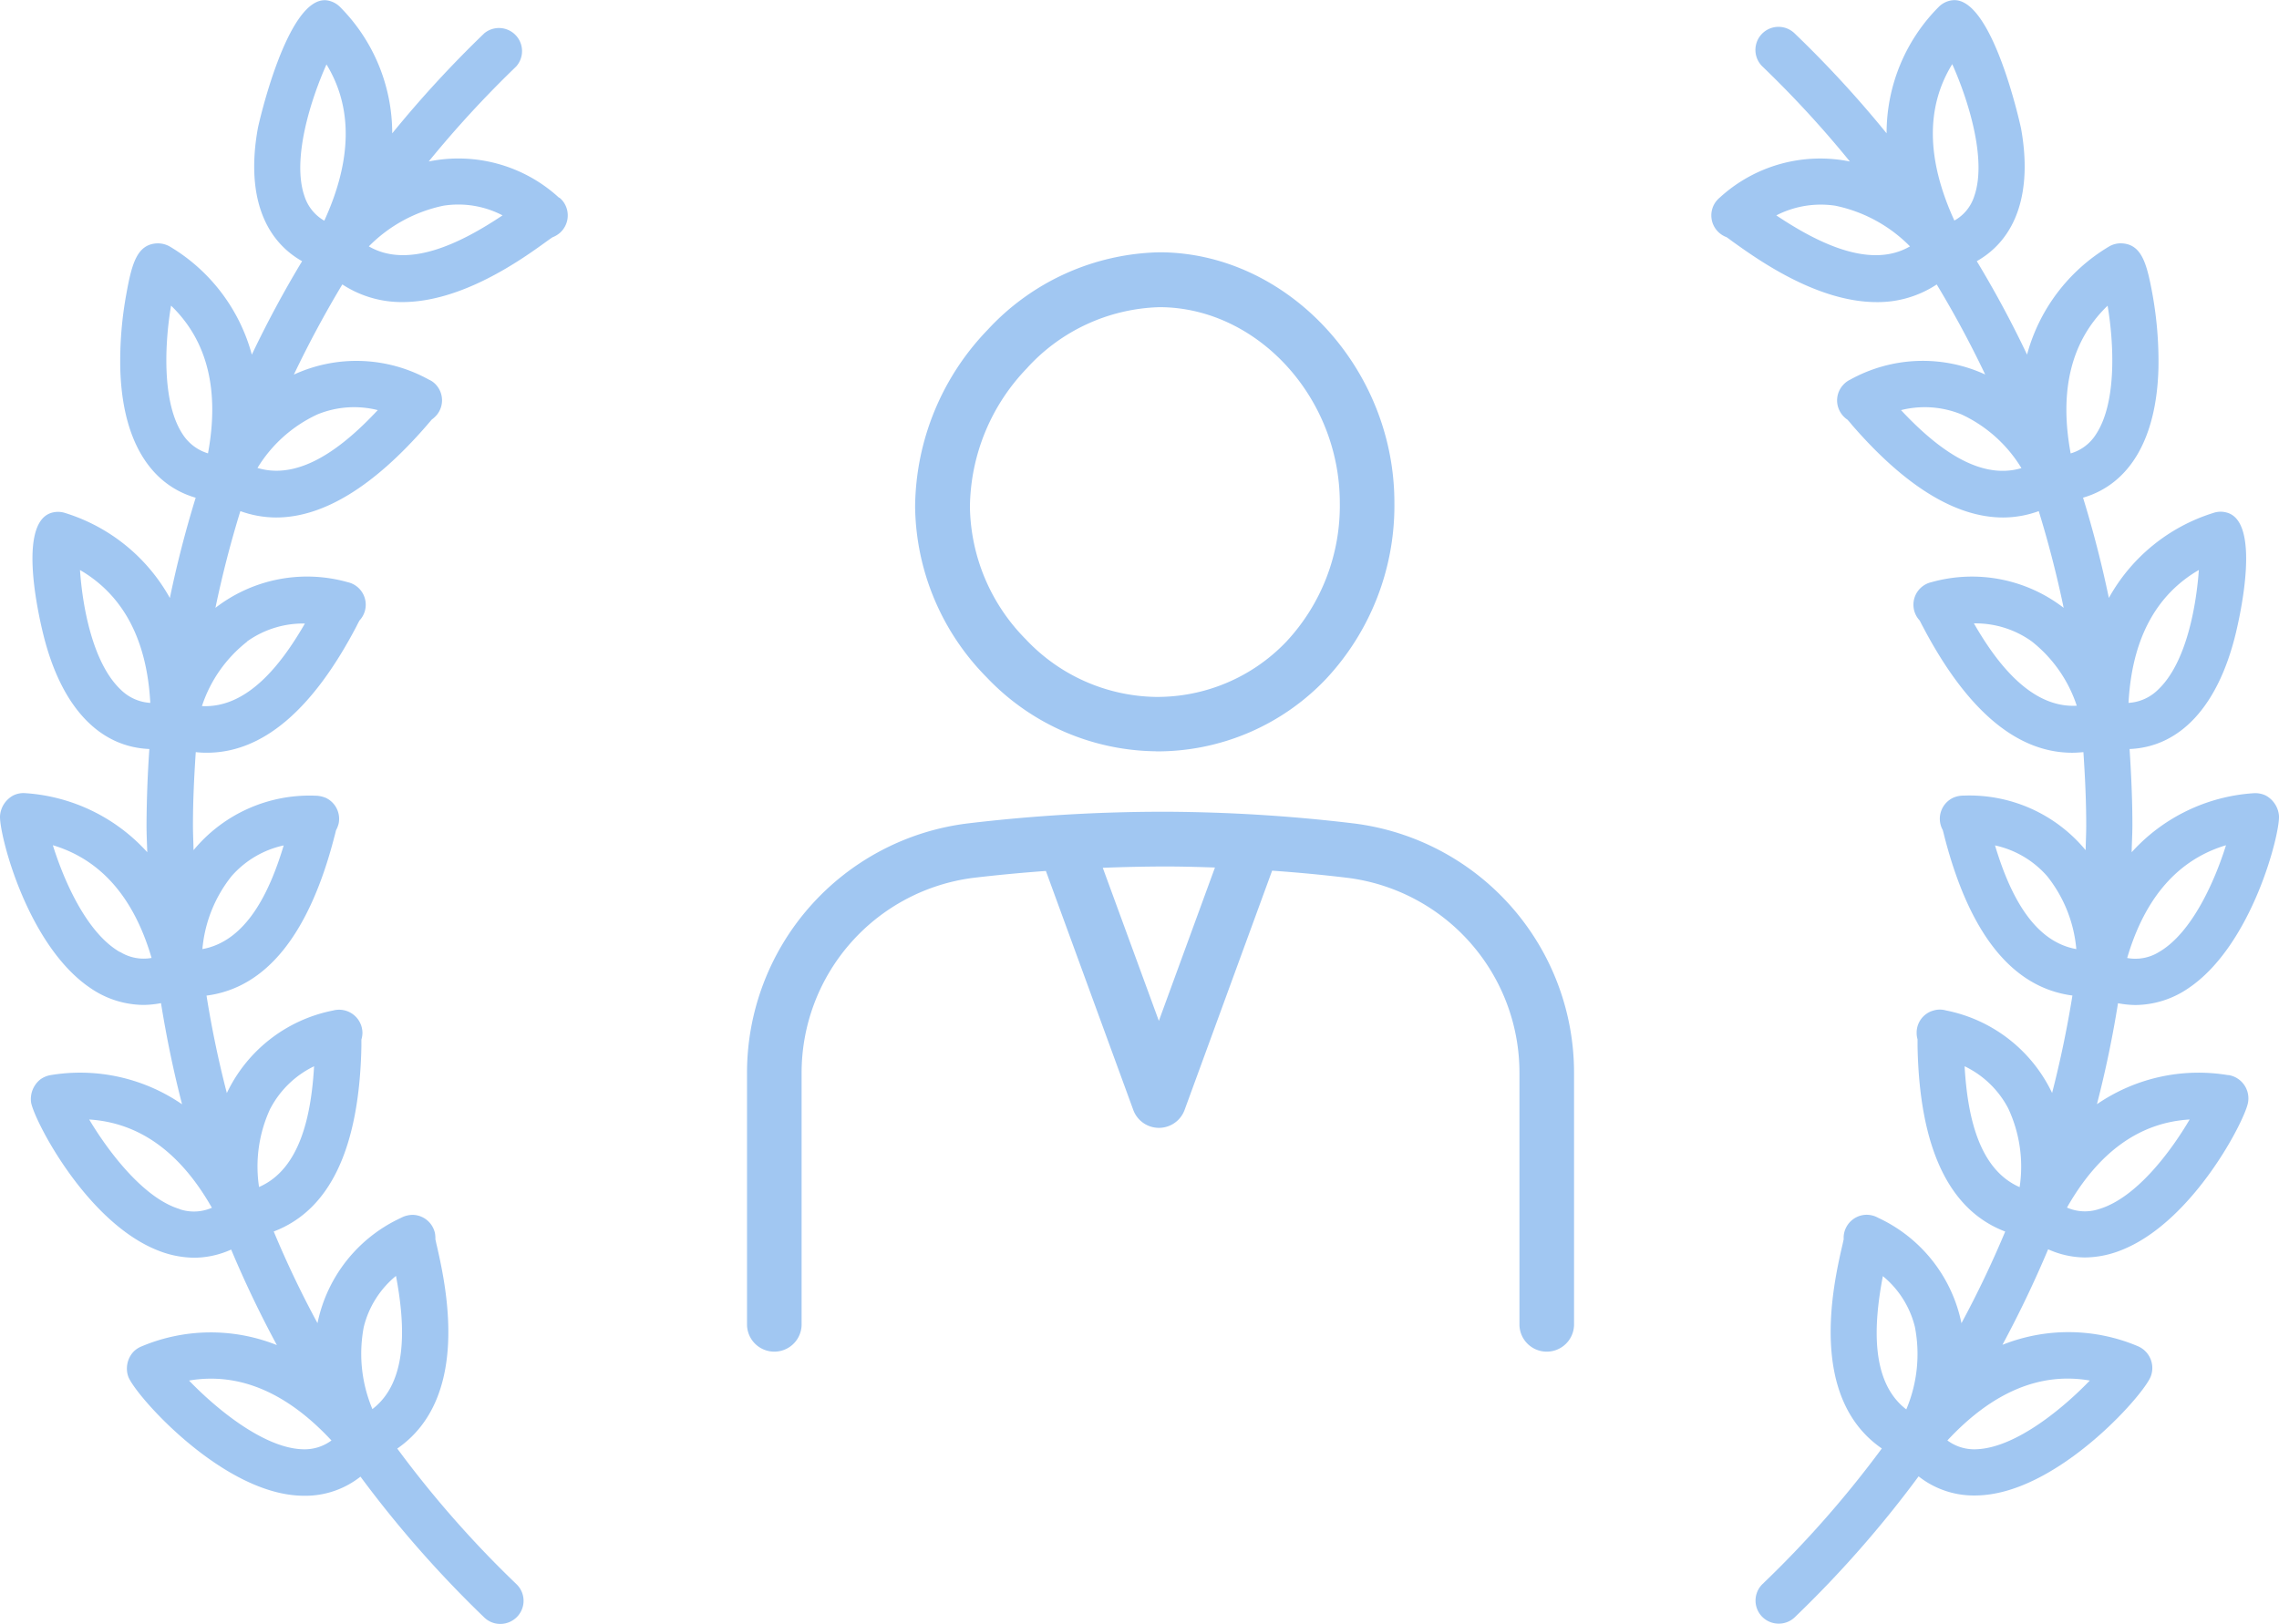
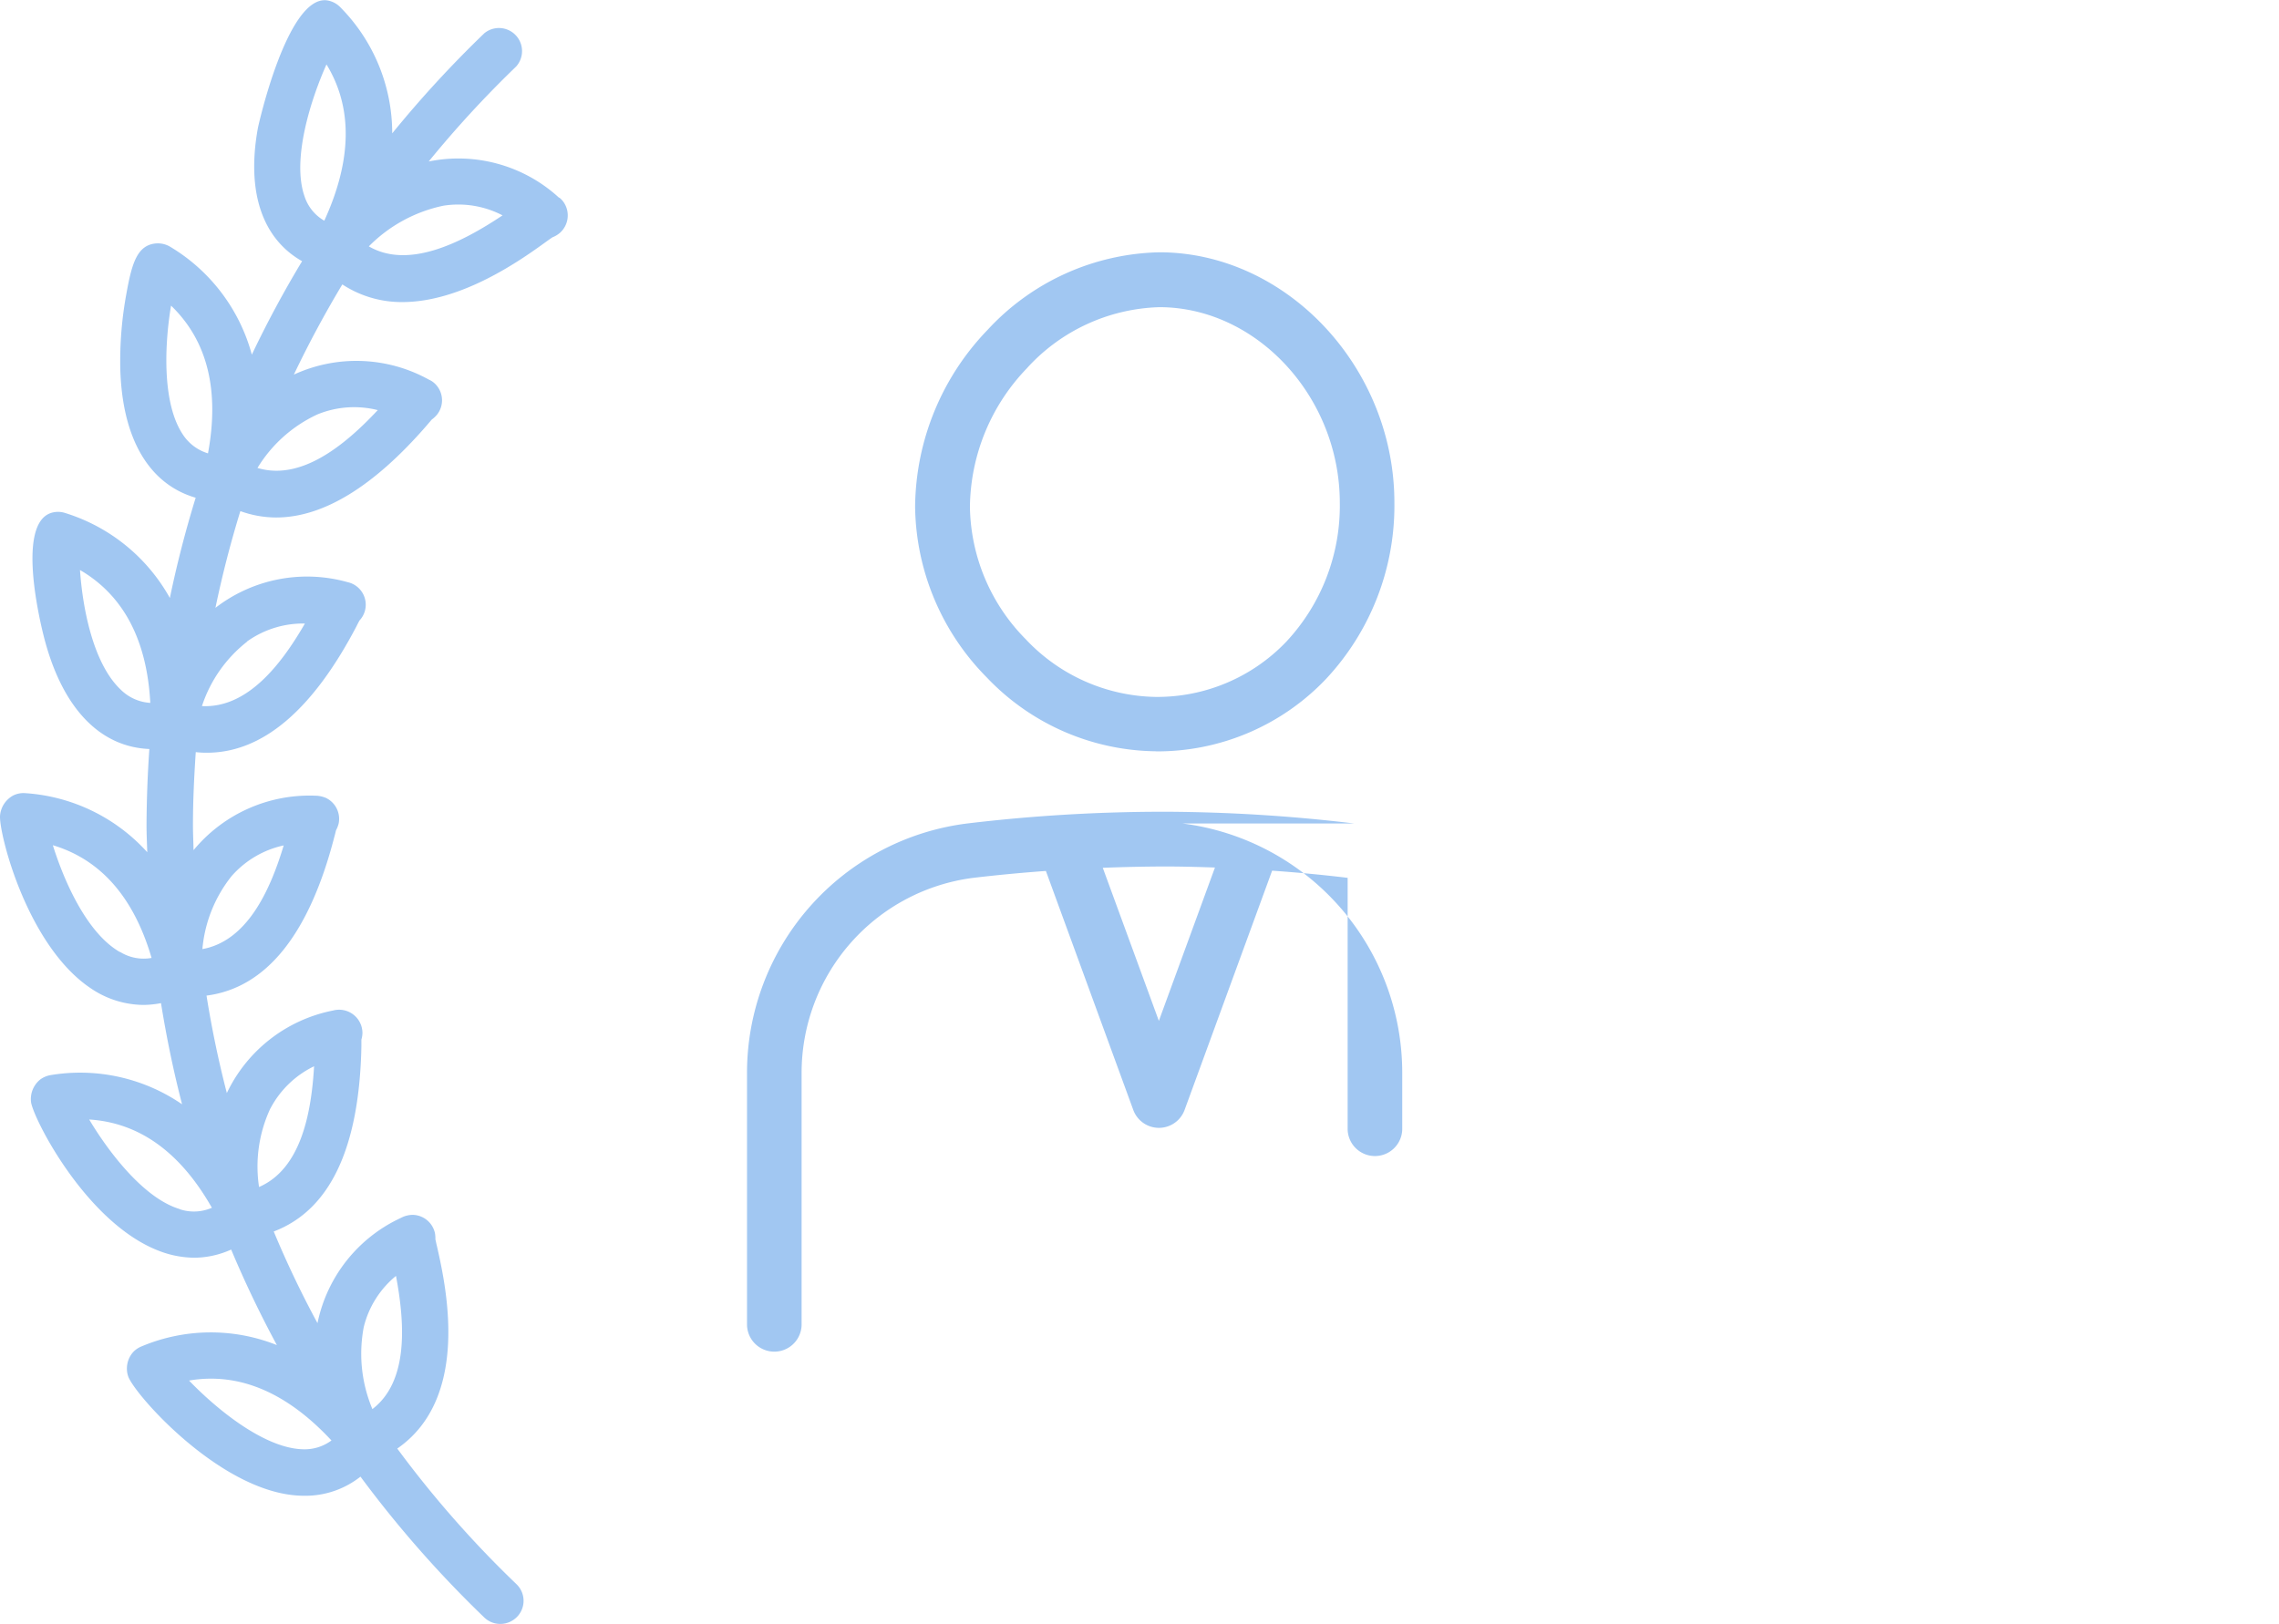
<svg xmlns="http://www.w3.org/2000/svg" width="126.959" height="90.492" viewBox="0 0 126.959 90.492">
  <g data-name="グループ 443690">
    <g data-name="グループ 439047">
      <g data-name="レイヤー １">
        <g data-name="グループ 437910">
          <path data-name="パス 6137" d="M75.122 44.821a12.96 12.96 0 0 0 9.455-4.021 14.136 14.136 0 0 0 3.823-9.839c0-7.5-5.951-13.885-12.992-13.951h-.1a13.393 13.393 0 0 0-9.562 4.314 14.378 14.378 0 0 0-4.046 9.868 13.755 13.755 0 0 0 3.984 9.5 13.187 13.187 0 0 0 9.438 4.124zM67.956 23.44a10.358 10.358 0 0 1 7.344-3.372h.083c5.405.05 9.976 5.042 9.976 10.9a11.089 11.089 0 0 1-2.984 7.744 9.934 9.934 0 0 1-7.29 3.074 10.148 10.148 0 0 1-7.215-3.207 10.692 10.692 0 0 1-3.116-7.389 11.3 11.3 0 0 1 3.2-7.744z" transform="translate(-10.721 -2.951)" style="fill:#a1c7f2" />
-           <path data-name="パス 6138" d="M84.189 55.383a90.5 90.5 0 0 0-10.571-.653 91.93 91.93 0 0 0-10.976.653A14.006 14.006 0 0 0 50.37 69.309v14.025a1.521 1.521 0 0 0 3.041 0V69.309a10.955 10.955 0 0 1 9.6-10.9 92.522 92.522 0 0 1 4.008-.38l4.868 13.315a1.522 1.522 0 0 0 2.86 0l4.876-13.331c1.405.1 2.81.231 4.207.4a10.947 10.947 0 0 1 9.571 10.9v14.021a1.521 1.521 0 0 0 3.041 0V69.309a14 14 0 0 0-12.253-13.926zm-10.876 11-3.124-8.529a95.278 95.278 0 0 1 3.422-.074c.942 0 1.884.025 2.827.058z" transform="translate(-8.755 -9.496)" style="fill:#a1c7f2" />
-           <path data-name="パス 6139" d="M144.164 59.911a10 10 0 0 0-7.314 1.62q.719-2.777 1.174-5.628a5.483 5.483 0 0 0 .967.1 5.276 5.276 0 0 0 2.951-.934c3.562-2.389 5.116-8.645 5.05-9.612a1.42 1.42 0 0 0-.744-1.132 1.36 1.36 0 0 0-.678-.124 10.041 10.041 0 0 0-6.785 3.289c.008-.5.041-1 .041-1.512 0-1.422-.066-2.835-.157-4.24 2.8-.116 4.909-2.355 5.9-6.38.256-1.05 1.446-6.3-.5-6.8a1.242 1.242 0 0 0-.736.025 10.088 10.088 0 0 0-5.818 4.736 61.98 61.98 0 0 0-1.438-5.587c2.587-.752 4.1-3.281 4.2-7.215a21.06 21.06 0 0 0-.339-4.157c-.306-1.653-.587-2.744-1.7-2.8a1.272 1.272 0 0 0-.752.2 10.059 10.059 0 0 0-4.529 6 58.516 58.516 0 0 0-2.8-5.207c2.215-1.256 3.108-3.86 2.463-7.413-.017-.074-1.6-7.43-3.843-7.124a1.277 1.277 0 0 0-.76.388 9.963 9.963 0 0 0-2.884 7.025A61.426 61.426 0 0 0 120 1.851a1.286 1.286 0 1 0-1.777 1.86A58.567 58.567 0 0 1 123.089 9a8.279 8.279 0 0 0-7.248 2.008 1.382 1.382 0 0 0-.256.281 1.289 1.289 0 0 0 .207 1.669 1.313 1.313 0 0 0 .422.256c.091.058.207.149.355.256 1.388.992 4.686 3.364 8.017 3.364a5.957 5.957 0 0 0 3.339-.984 57.813 57.813 0 0 1 2.7 5.017 8.33 8.33 0 0 0-7.521.289 1.225 1.225 0 0 0-.388.289 1.275 1.275 0 0 0-.083 1.636 1.258 1.258 0 0 0 .322.306c.066.074.157.174.256.3 2.975 3.43 5.794 5.149 8.414 5.149a5.838 5.838 0 0 0 1.984-.355q.818 2.653 1.388 5.389a8.359 8.359 0 0 0-7.364-1.43 1.287 1.287 0 0 0-.661 2.132c.05.083.1.2.174.331 2.455 4.686 5.248 7.042 8.331 7.042.207 0 .413-.017.62-.033.091 1.355.157 2.711.157 4.083 0 .463-.025.917-.033 1.38a8.39 8.39 0 0 0-6.794-3.041 1.4 1.4 0 0 0-.612.132 1.293 1.293 0 0 0-.686 1.438 1.257 1.257 0 0 0 .132.347c.025.091.058.215.091.355 1.405 5.463 3.8 8.43 7.133 8.868a60.438 60.438 0 0 1-1.132 5.43 8.336 8.336 0 0 0-5.918-4.6 1.228 1.228 0 0 0-.669 0 1.276 1.276 0 0 0-.959 1.256 1.231 1.231 0 0 0 .05.355v.38c.107 5.678 1.752 9.141 4.884 10.331a57.998 57.998 0 0 1-2.438 5.108 8.3 8.3 0 0 0-4.645-5.876 1.317 1.317 0 0 0-.7-.165 1.292 1.292 0 0 0-1.19 1.017 1.23 1.23 0 0 0-.025.347c-.025.1-.05.24-.091.4-.5 2.19-1.893 8.422 2.215 11.257a58.869 58.869 0 0 1-6.637 7.546 1.285 1.285 0 0 0 .893 2.215 1.276 1.276 0 0 0 .893-.355 61.77 61.77 0 0 0 6.9-7.852 4.959 4.959 0 0 0 3.116 1.066 6.008 6.008 0 0 0 .934-.074c4.207-.653 8.571-5.637 8.893-6.587a1.319 1.319 0 0 0-.736-1.661 9.93 9.93 0 0 0-7.537-.074q1.4-2.6 2.546-5.323a5.059 5.059 0 0 0 2.041.455 5.538 5.538 0 0 0 2.017-.4c4.033-1.57 6.967-7.356 7.083-8.265a1.315 1.315 0 0 0-1.1-1.5zm-1.636-28.15c-.141 1.975-.686 5.174-2.273 6.67a2.552 2.552 0 0 1-1.645.736c.19-3.521 1.504-6.001 3.918-7.406zm-5.083-14.728c.339 2.008.537 5.347-.636 7.149a2.487 2.487 0 0 1-1.422 1.083c-.653-3.529.041-6.289 2.058-8.232zm-8.653-13.455c.86 1.917 1.95 5.289 1.223 7.356a2.361 2.361 0 0 1-1.107 1.355c-1.554-3.4-1.6-6.314-.116-8.719zM118.99 12a5.429 5.429 0 0 1 3.289-.537 8.153 8.153 0 0 1 4.157 2.265c-2.19 1.273-5.1-.157-7.447-1.727zm6.951 10.852a5.405 5.405 0 0 1 3.364.24 7.7 7.7 0 0 1 3.339 2.992c-2.413.719-4.843-1.24-6.7-3.223zm4.05 11.885a5.373 5.373 0 0 1 3.223 1 7.581 7.581 0 0 1 2.512 3.587c-2.488.14-4.4-2.265-5.736-4.6zm1.182 12.372a5.373 5.373 0 0 1 2.909 1.719 7.585 7.585 0 0 1 1.62 4.058c-2.471-.438-3.76-3.215-4.529-5.777zm5.281 29.819c-1.438 1.5-4.075 3.711-6.256 3.827a2.518 2.518 0 0 1-1.678-.488c2.503-2.694 5.164-3.818 7.933-3.339zM144.04 47.1c-.587 1.884-1.86 4.868-3.736 5.951a2.493 2.493 0 0 1-1.769.331c.992-3.372 2.835-5.48 5.5-6.281zm-14.562 12.315a5.354 5.354 0 0 1 2.43 2.347 7.65 7.65 0 0 1 .636 4.389c-2.306-1.008-2.909-4.033-3.066-6.736zm-4.554 11.695a5.291 5.291 0 0 1 1.785 2.827 7.923 7.923 0 0 1-.479 4.6c-2-1.529-1.827-4.7-1.306-7.422zm12.042-3.736a2.5 2.5 0 0 1-1.785-.083c1.76-3.1 4.05-4.744 6.835-4.909-1.009 1.718-2.943 4.364-5.051 4.992z" transform="translate(-20.034 .001)" style="fill:#a1c7f2" />
+           <path data-name="パス 6138" d="M84.189 55.383a90.5 90.5 0 0 0-10.571-.653 91.93 91.93 0 0 0-10.976.653A14.006 14.006 0 0 0 50.37 69.309v14.025a1.521 1.521 0 0 0 3.041 0V69.309a10.955 10.955 0 0 1 9.6-10.9 92.522 92.522 0 0 1 4.008-.38l4.868 13.315a1.522 1.522 0 0 0 2.86 0l4.876-13.331c1.405.1 2.81.231 4.207.4v14.021a1.521 1.521 0 0 0 3.041 0V69.309a14 14 0 0 0-12.253-13.926zm-10.876 11-3.124-8.529a95.278 95.278 0 0 1 3.422-.074c.942 0 1.884.025 2.827.058z" transform="translate(-8.755 -9.496)" style="fill:#a1c7f2" />
          <path data-name="パス 6140" d="M31.153 11.011A8.285 8.285 0 0 0 23.9 9a59.8 59.8 0 0 1 4.868-5.289A1.286 1.286 0 0 0 27 1.853a62.64 62.64 0 0 0-5.132 5.579A9.982 9.982 0 0 0 18.979.407a1.3 1.3 0 0 0-.76-.388c-2.207-.256-3.827 7.05-3.835 7.124-.645 3.554.248 6.157 2.463 7.413a59.994 59.994 0 0 0-2.8 5.207 10.059 10.059 0 0 0-4.529-6 1.345 1.345 0 0 0-.76-.2c-1.116.058-1.4 1.157-1.7 2.81a20.685 20.685 0 0 0-.339 4.174c.107 3.917 1.612 6.438 4.2 7.19a60.992 60.992 0 0 0-1.438 5.587 10.088 10.088 0 0 0-5.825-4.734 1.283 1.283 0 0 0-.727-.025c-1.884.488-.86 5.323-.5 6.785.992 4.033 3.1 6.273 5.909 6.389a65.551 65.551 0 0 0-.157 4.24c0 .5.025 1.008.041 1.512A10.041 10.041 0 0 0 1.441 44.2a1.29 1.29 0 0 0-.678.124 1.408 1.408 0 0 0-.743 1.134c-.066.967 1.488 7.223 5.05 9.612a5.276 5.276 0 0 0 2.95.93 5.483 5.483 0 0 0 .967-.1c.306 1.9.694 3.785 1.174 5.637a10.025 10.025 0 0 0-7.314-1.628 1.371 1.371 0 0 0-.579.24 1.4 1.4 0 0 0-.521 1.265c.124.909 3.05 6.694 7.083 8.273a5.581 5.581 0 0 0 2.025.4 5.059 5.059 0 0 0 2.041-.455 60.371 60.371 0 0 0 2.546 5.323 9.93 9.93 0 0 0-7.542.075 1.3 1.3 0 0 0-.455.306 1.376 1.376 0 0 0-.289 1.355c.322.95 4.686 5.934 8.893 6.587a6.008 6.008 0 0 0 .934.074 4.959 4.959 0 0 0 3.117-1.066 62.423 62.423 0 0 0 6.9 7.852 1.276 1.276 0 0 0 .893.355 1.3 1.3 0 0 0 .934-.4 1.282 1.282 0 0 0-.041-1.818 58.938 58.938 0 0 1-6.637-7.554c4.1-2.835 2.711-9.066 2.215-11.257-.041-.165-.066-.3-.091-.4a1.637 1.637 0 0 0-.025-.347 1.292 1.292 0 0 0-1.19-1.017 1.378 1.378 0 0 0-.7.165 8.294 8.294 0 0 0-4.653 5.868 55.581 55.581 0 0 1-2.438-5.108c3.132-1.19 4.769-4.645 4.884-10.314v-.38a1.338 1.338 0 0 0 .058-.364 1.3 1.3 0 0 0-1.636-1.256 8.336 8.336 0 0 0-5.918 4.6q-.694-2.678-1.132-5.43c3.322-.43 5.719-3.405 7.124-8.86.041-.14.066-.264.091-.355a1.676 1.676 0 0 0 .141-.355 1.293 1.293 0 0 0-.686-1.438 1.525 1.525 0 0 0-.6-.132 8.379 8.379 0 0 0-6.793 3.035c-.008-.463-.033-.917-.033-1.38 0-1.372.066-2.727.157-4.083a5.192 5.192 0 0 0 .62.033c3.083 0 5.876-2.355 8.331-7.042.066-.132.124-.248.174-.331a1.286 1.286 0 0 0-.165-1.9 1.276 1.276 0 0 0-.5-.231 8.346 8.346 0 0 0-7.364 1.43q.57-2.74 1.388-5.389a5.921 5.921 0 0 0 1.992.355c2.62 0 5.438-1.719 8.414-5.157l.256-.3a1.527 1.527 0 0 0 .314-.3 1.285 1.285 0 0 0-.074-1.636 1.144 1.144 0 0 0-.4-.289 8.326 8.326 0 0 0-7.521-.281 59.349 59.349 0 0 1 2.7-5.025 6.023 6.023 0 0 0 3.339.984c3.331 0 6.637-2.364 8.017-3.364.149-.107.264-.19.355-.248a1.408 1.408 0 0 0 .422-.256 1.3 1.3 0 0 0 .215-1.669 1.2 1.2 0 0 0-.256-.281zM18.2 3.581c1.471 2.4 1.438 5.323-.116 8.719a2.434 2.434 0 0 1-1.1-1.355c-.727-2.074.364-5.438 1.223-7.356zm-8.017 20.6c-1.174-1.8-.975-5.141-.636-7.149 2.017 1.942 2.711 4.7 2.058 8.232a2.558 2.558 0 0 1-1.422-1.083zm-5.709 7.583c2.413 1.405 3.727 3.884 3.917 7.405a2.552 2.552 0 0 1-1.645-.736c-1.586-1.496-2.139-4.702-2.272-6.669zm5.562 35.613C8 66.773 6.02 64.12 4.987 62.385c2.785.174 5.075 1.818 6.835 4.918a2.5 2.5 0 0 1-1.785.083zm6.769 13.381c-2.182-.116-4.818-2.331-6.256-3.827 2.769-.471 5.43.645 7.934 3.339a2.518 2.518 0 0 1-1.678.487zM12.913 48.83a5.373 5.373 0 0 1 2.909-1.719c-.769 2.562-2.058 5.331-4.529 5.777a7.585 7.585 0 0 1 1.62-4.058zm.868-13.083a5.373 5.373 0 0 1 3.223-1c-1.339 2.322-3.223 4.727-5.736 4.6a7.543 7.543 0 0 1 2.512-3.587zm7.281-12.893c-1.86 1.992-4.289 3.951-6.7 3.223a7.689 7.689 0 0 1 3.338-2.983 5.4 5.4 0 0 1 3.362-.24zM6.7 53.054c-1.887-1.083-3.151-4.067-3.738-5.954 2.67.8 4.513 2.909 5.5 6.281a2.484 2.484 0 0 1-1.76-.339zm13.585 20.885a5.327 5.327 0 0 1 1.793-2.839c.512 2.719.686 5.893-1.314 7.422a7.963 7.963 0 0 1-.479-4.587zm-5.2-12.174a5.4 5.4 0 0 1 2.43-2.347c-.157 2.694-.76 5.727-3.066 6.728a7.65 7.65 0 0 1 .636-4.389zm5.48-48.035a8.184 8.184 0 0 1 4.149-2.265 5.337 5.337 0 0 1 3.3.537c-2.349 1.571-5.258 2.998-7.448 1.728z" transform="translate(-.018 -.001)" style="fill:#a1c7f2" />
        </g>
      </g>
    </g>
  </g>
</svg>